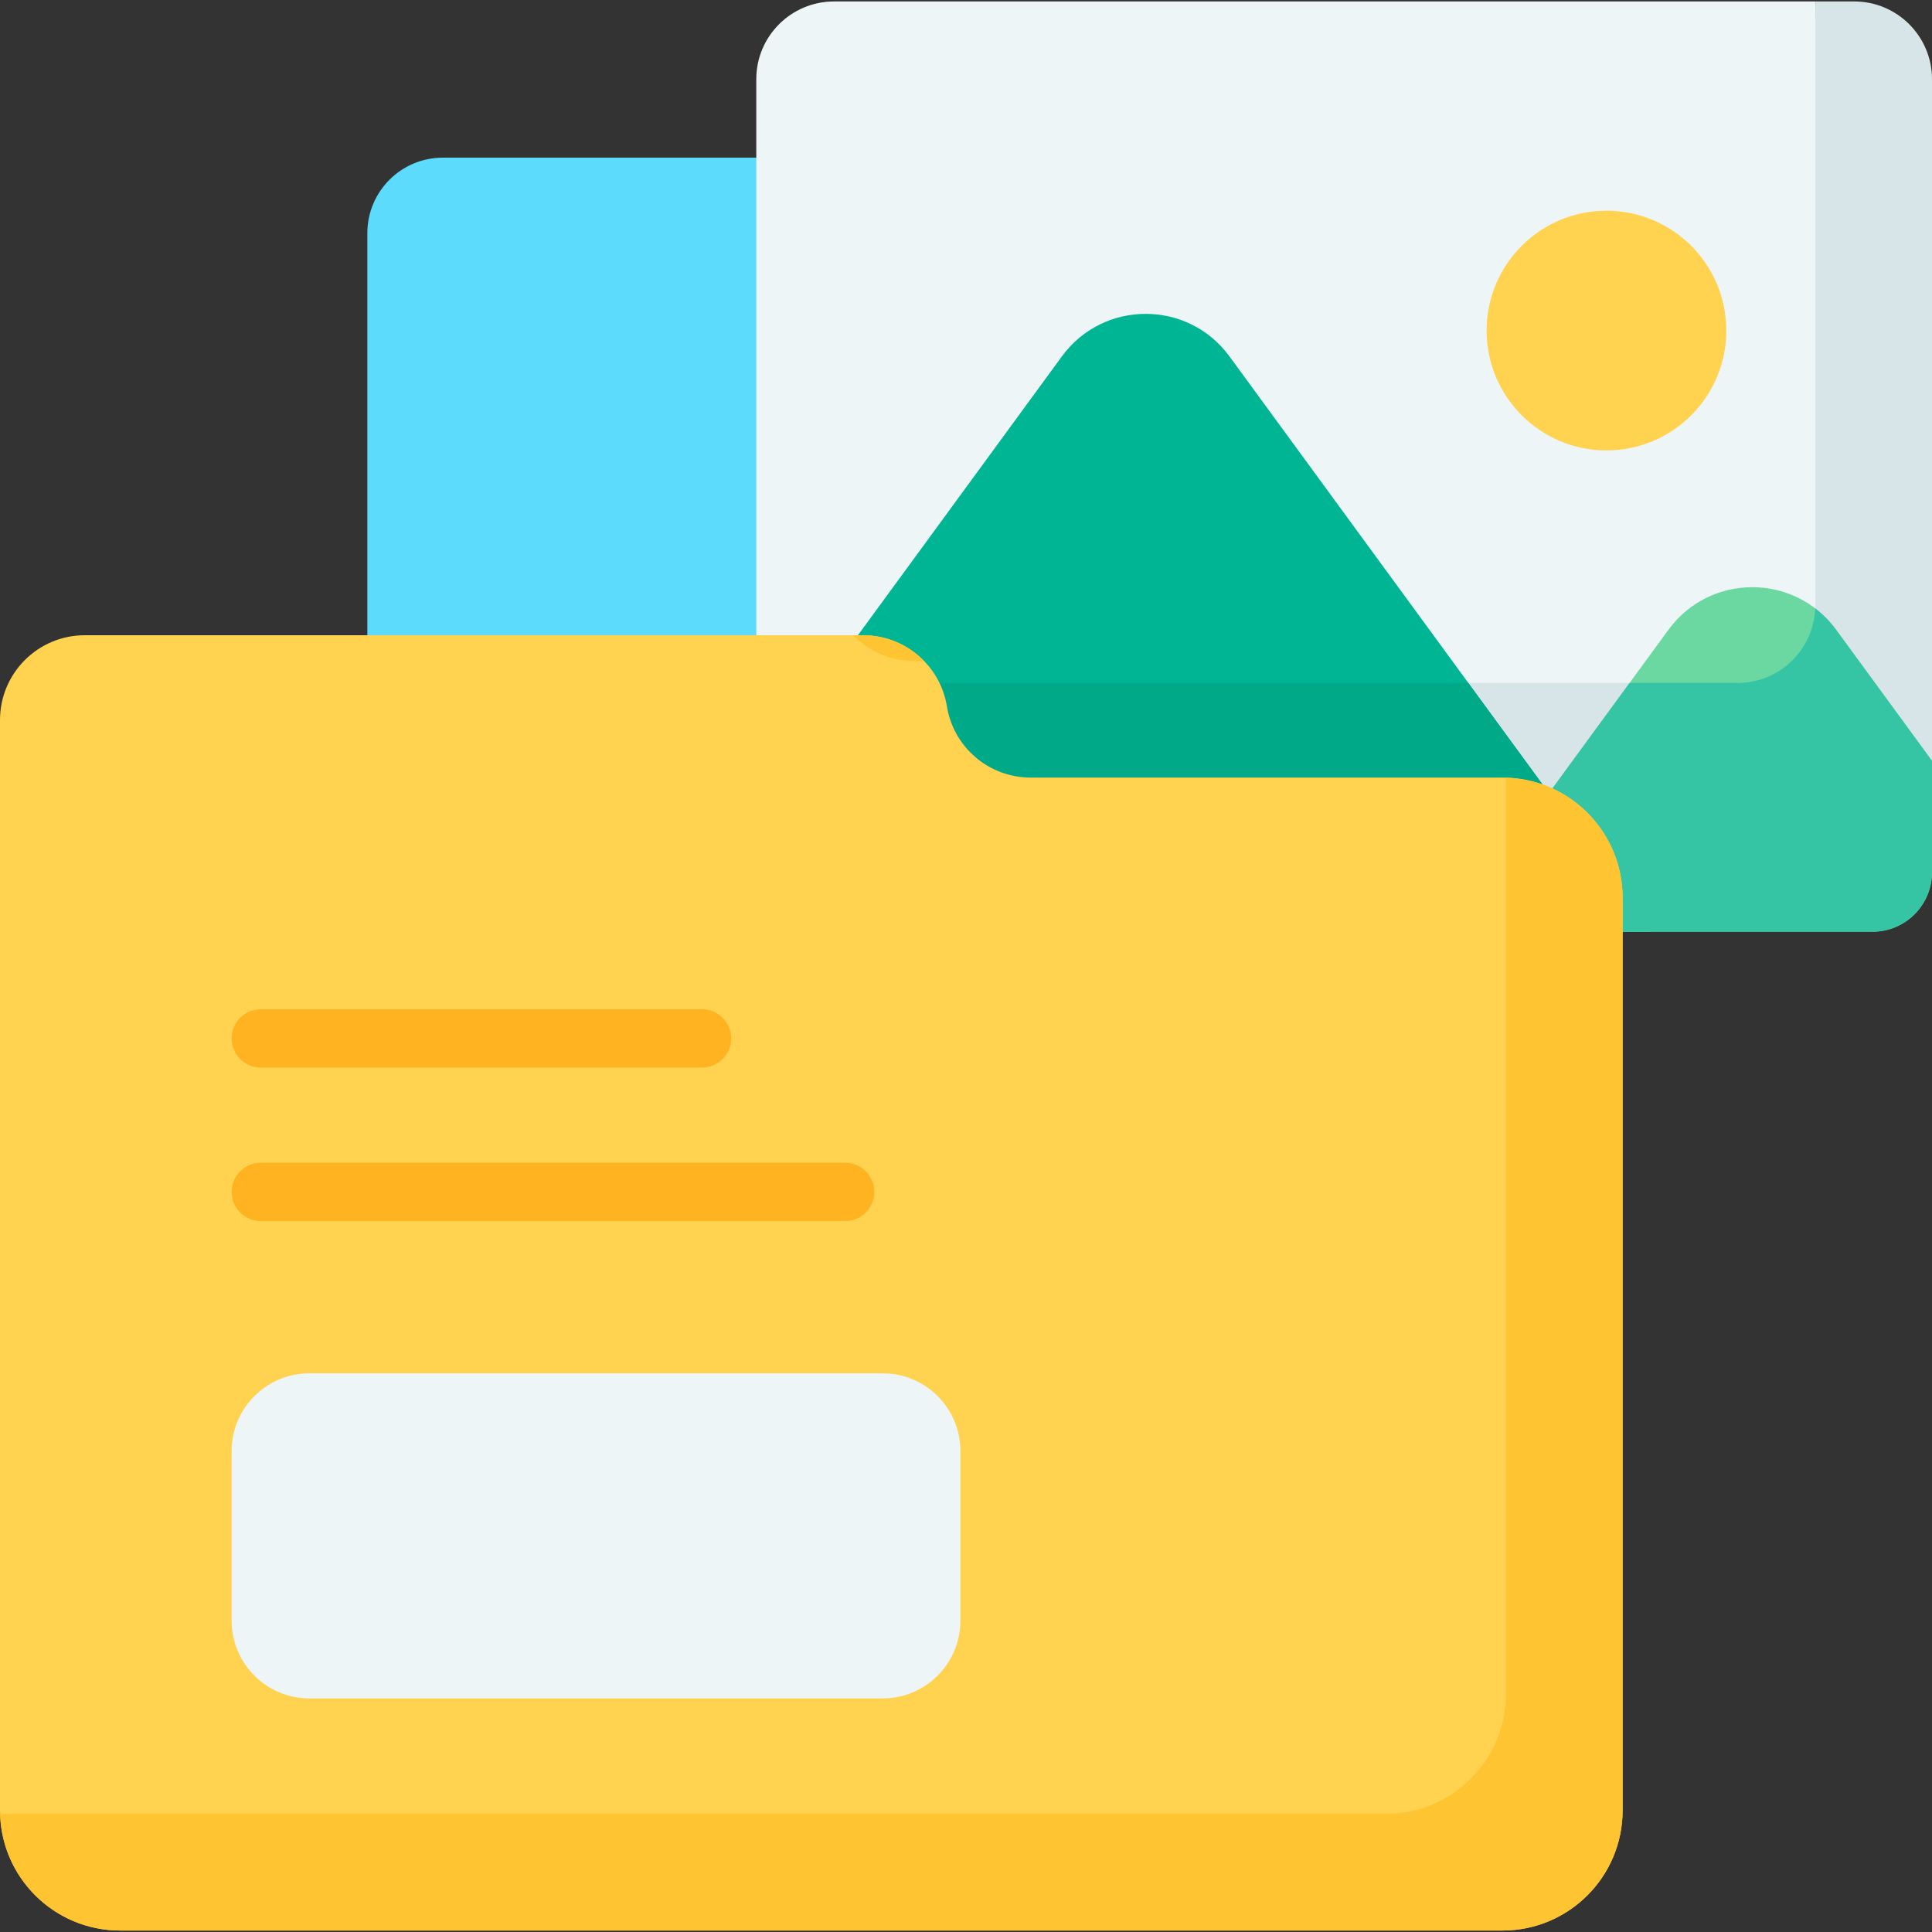
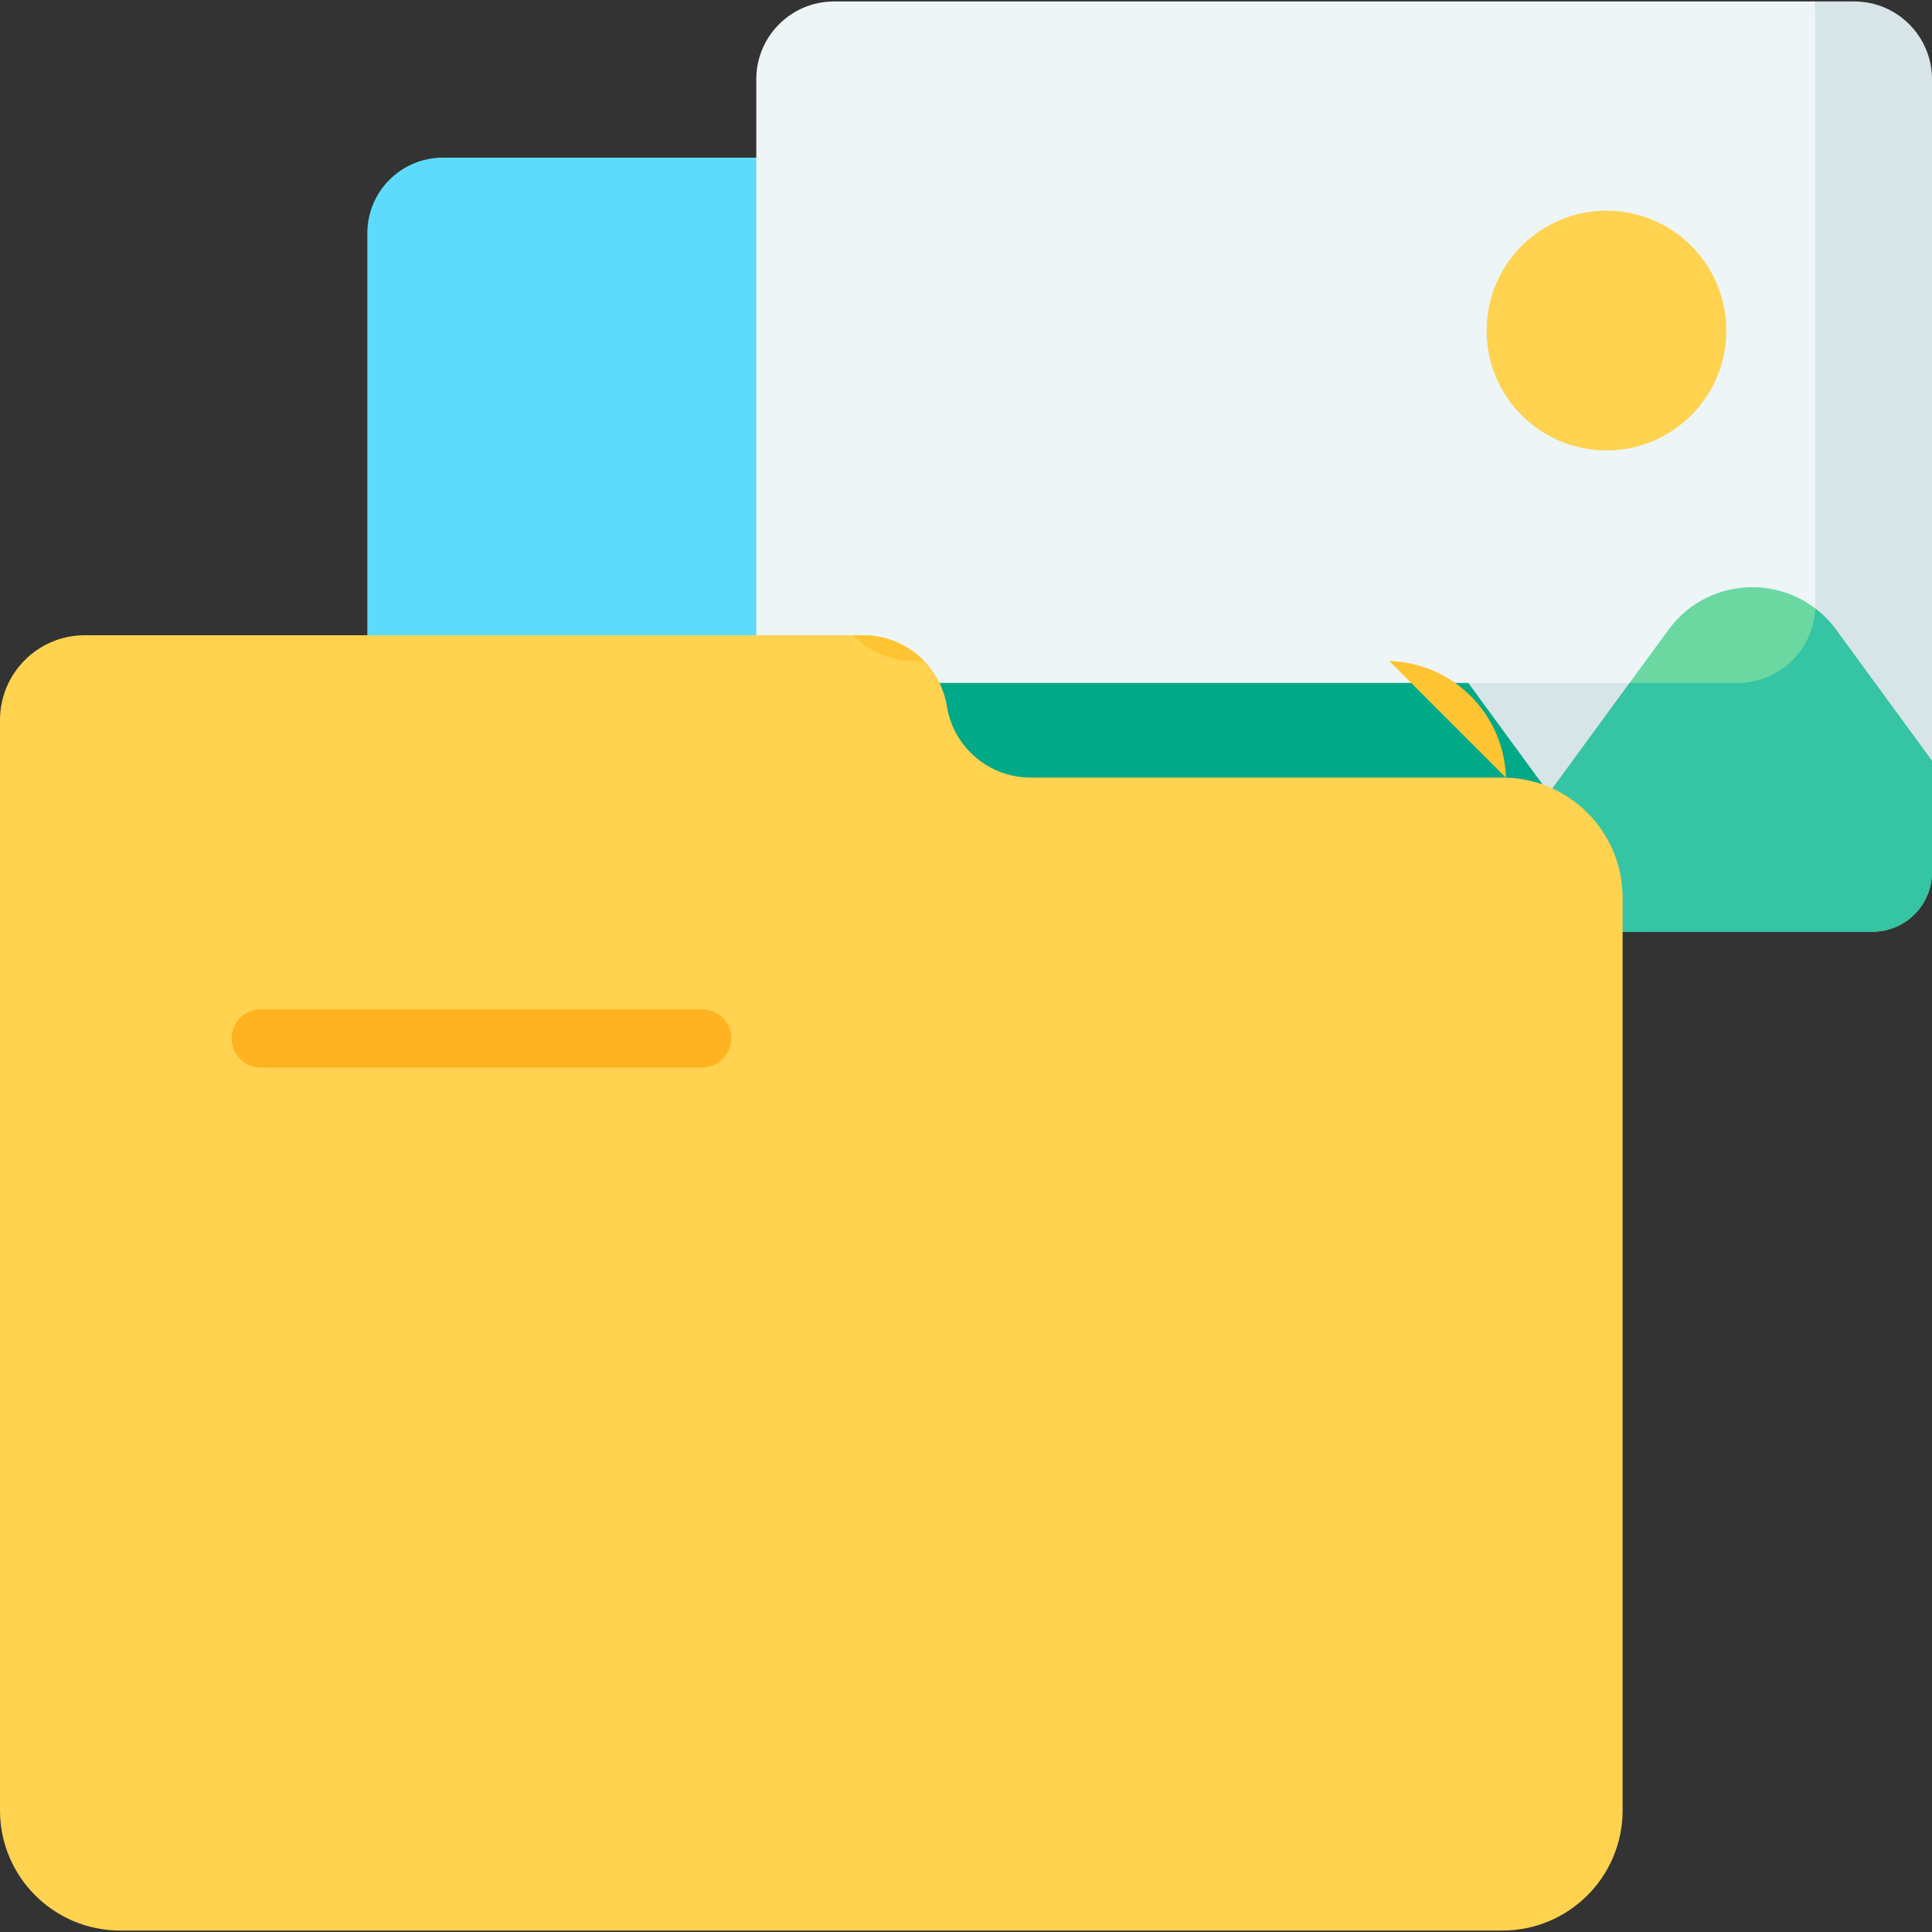
<svg xmlns="http://www.w3.org/2000/svg" id="Capa_1" enable-background="new 0 0 512 512" viewBox="0 0 512 512">
  <rect x="0" y="0" width="512" height="512" fill="#333333" stroke="none" />
  <g>
    <path d="m97.353 268.312v-206.53c0-11.046 8.954-20 20-20h271.576c11.046 0 20 8.954 20 20v206.529c0 11.046-8.954 20-20 20h-271.576c-11.046.001-20-8.954-20-19.999z" fill="#5cdbfd" />
    <path d="m488.593 207.626-7.498-207.237h-260.067c-11.379 0-20.604 9.225-20.604 20.604v186.634h288.169z" fill="#eef5f6" />
    <path d="m468.183 212.917 43.817-11.276v-180.649c0-11.379-9.225-20.604-20.604-20.604h-10.302v159.99c0 11.379-9.225 20.604-20.604 20.604h-260.066v45.332c0 11.379 9.225 20.604 20.604 20.604h171.557z" fill="#d7e4e8" />
-     <path d="m325.818 94.444c-10.989-15.024-33.416-15.024-44.406 0l-80.988 110.724v25.974c0 8.713 7.063 15.776 15.776 15.776h221.145z" fill="#00b594" />
    <path d="m218.114 180.983-17.69 24.186v25.974c0 8.713 7.063 15.776 15.776 15.776h221.145l-48.228-65.936z" fill="#00a987" />
    <path d="m486.576 166.882c-10.989-15.025-33.416-15.025-44.406 0l-58.542 80.036h112.596c8.713 0 15.776-7.063 15.776-15.776v-29.501z" fill="#6bd8a2" />
    <circle cx="425.73" cy="87.604" fill="#ffd24f" r="31.759" />
    <path d="m486.576 166.883c-1.617-2.21-3.486-4.087-5.525-5.646-.453 10.978-9.471 19.746-20.56 19.746h-28.634l-48.229 65.936h112.596c8.713 0 15.776-7.063 15.776-15.776v-29.502z" fill="#35c4a4" />
    <path d="m250.945 187.205c-1.771-10.874-11.164-18.861-22.181-18.861h-206.29c-12.412 0-22.474 10.061-22.474 22.473v288.95c0 17.587 14.257 31.844 31.844 31.844h366.32c17.587 0 31.844-14.257 31.844-31.844v-241.856c0-17.587-14.257-31.844-31.844-31.844h-125.038c-11.018-.001-20.411-7.988-22.181-18.862z" fill="#ffd24f" />
    <path d="m242.221 175.159h2.653c-4.111-4.227-9.846-6.815-16.111-6.815h-2.654c4.112 4.227 9.846 6.815 16.112 6.815z" fill="#ffc432" />
-     <path d="m399.08 206.089c.009.304.023.608.023.914v241.856c0 17.588-14.257 31.845-31.844 31.845h-366.32c-.307 0-.611-.015-.916-.023.485 17.163 14.541 30.931 31.821 30.931h366.32c17.587 0 31.844-14.257 31.844-31.845v-241.856c.001-17.28-13.765-31.335-30.928-31.822z" fill="#ffc432" />
-     <path d="m233.916 363.942h-151.927c-11.379 0-20.604 9.225-20.604 20.604v44.945c0 11.379 9.225 20.604 20.604 20.604h151.927c11.379 0 20.604-9.224 20.604-20.604v-44.945c-.001-11.379-9.225-20.604-20.604-20.604z" fill="#eef5f6" />
+     <path d="m399.08 206.089c.009.304.023.608.023.914v241.856c0 17.588-14.257 31.845-31.844 31.845h-366.32h366.32c17.587 0 31.844-14.257 31.844-31.845v-241.856c.001-17.28-13.765-31.335-30.928-31.822z" fill="#ffc432" />
    <g fill="#ffb320">
      <path d="m186.035 282.918h-116.924c-4.268 0-7.726-3.459-7.726-7.726s3.459-7.726 7.726-7.726h116.924c4.268 0 7.726 3.459 7.726 7.726s-3.458 7.726-7.726 7.726z" />
-       <path d="m223.971 323.596h-154.86c-4.268 0-7.726-3.459-7.726-7.726s3.459-7.726 7.726-7.726h154.859c4.268 0 7.726 3.459 7.726 7.726.001 4.267-3.458 7.726-7.725 7.726z" />
    </g>
  </g>
  <g />
  <g />
  <g />
  <g />
  <g />
  <g />
  <g />
  <g />
  <g />
  <g />
  <g />
  <g />
  <g />
  <g />
  <g />
</svg>